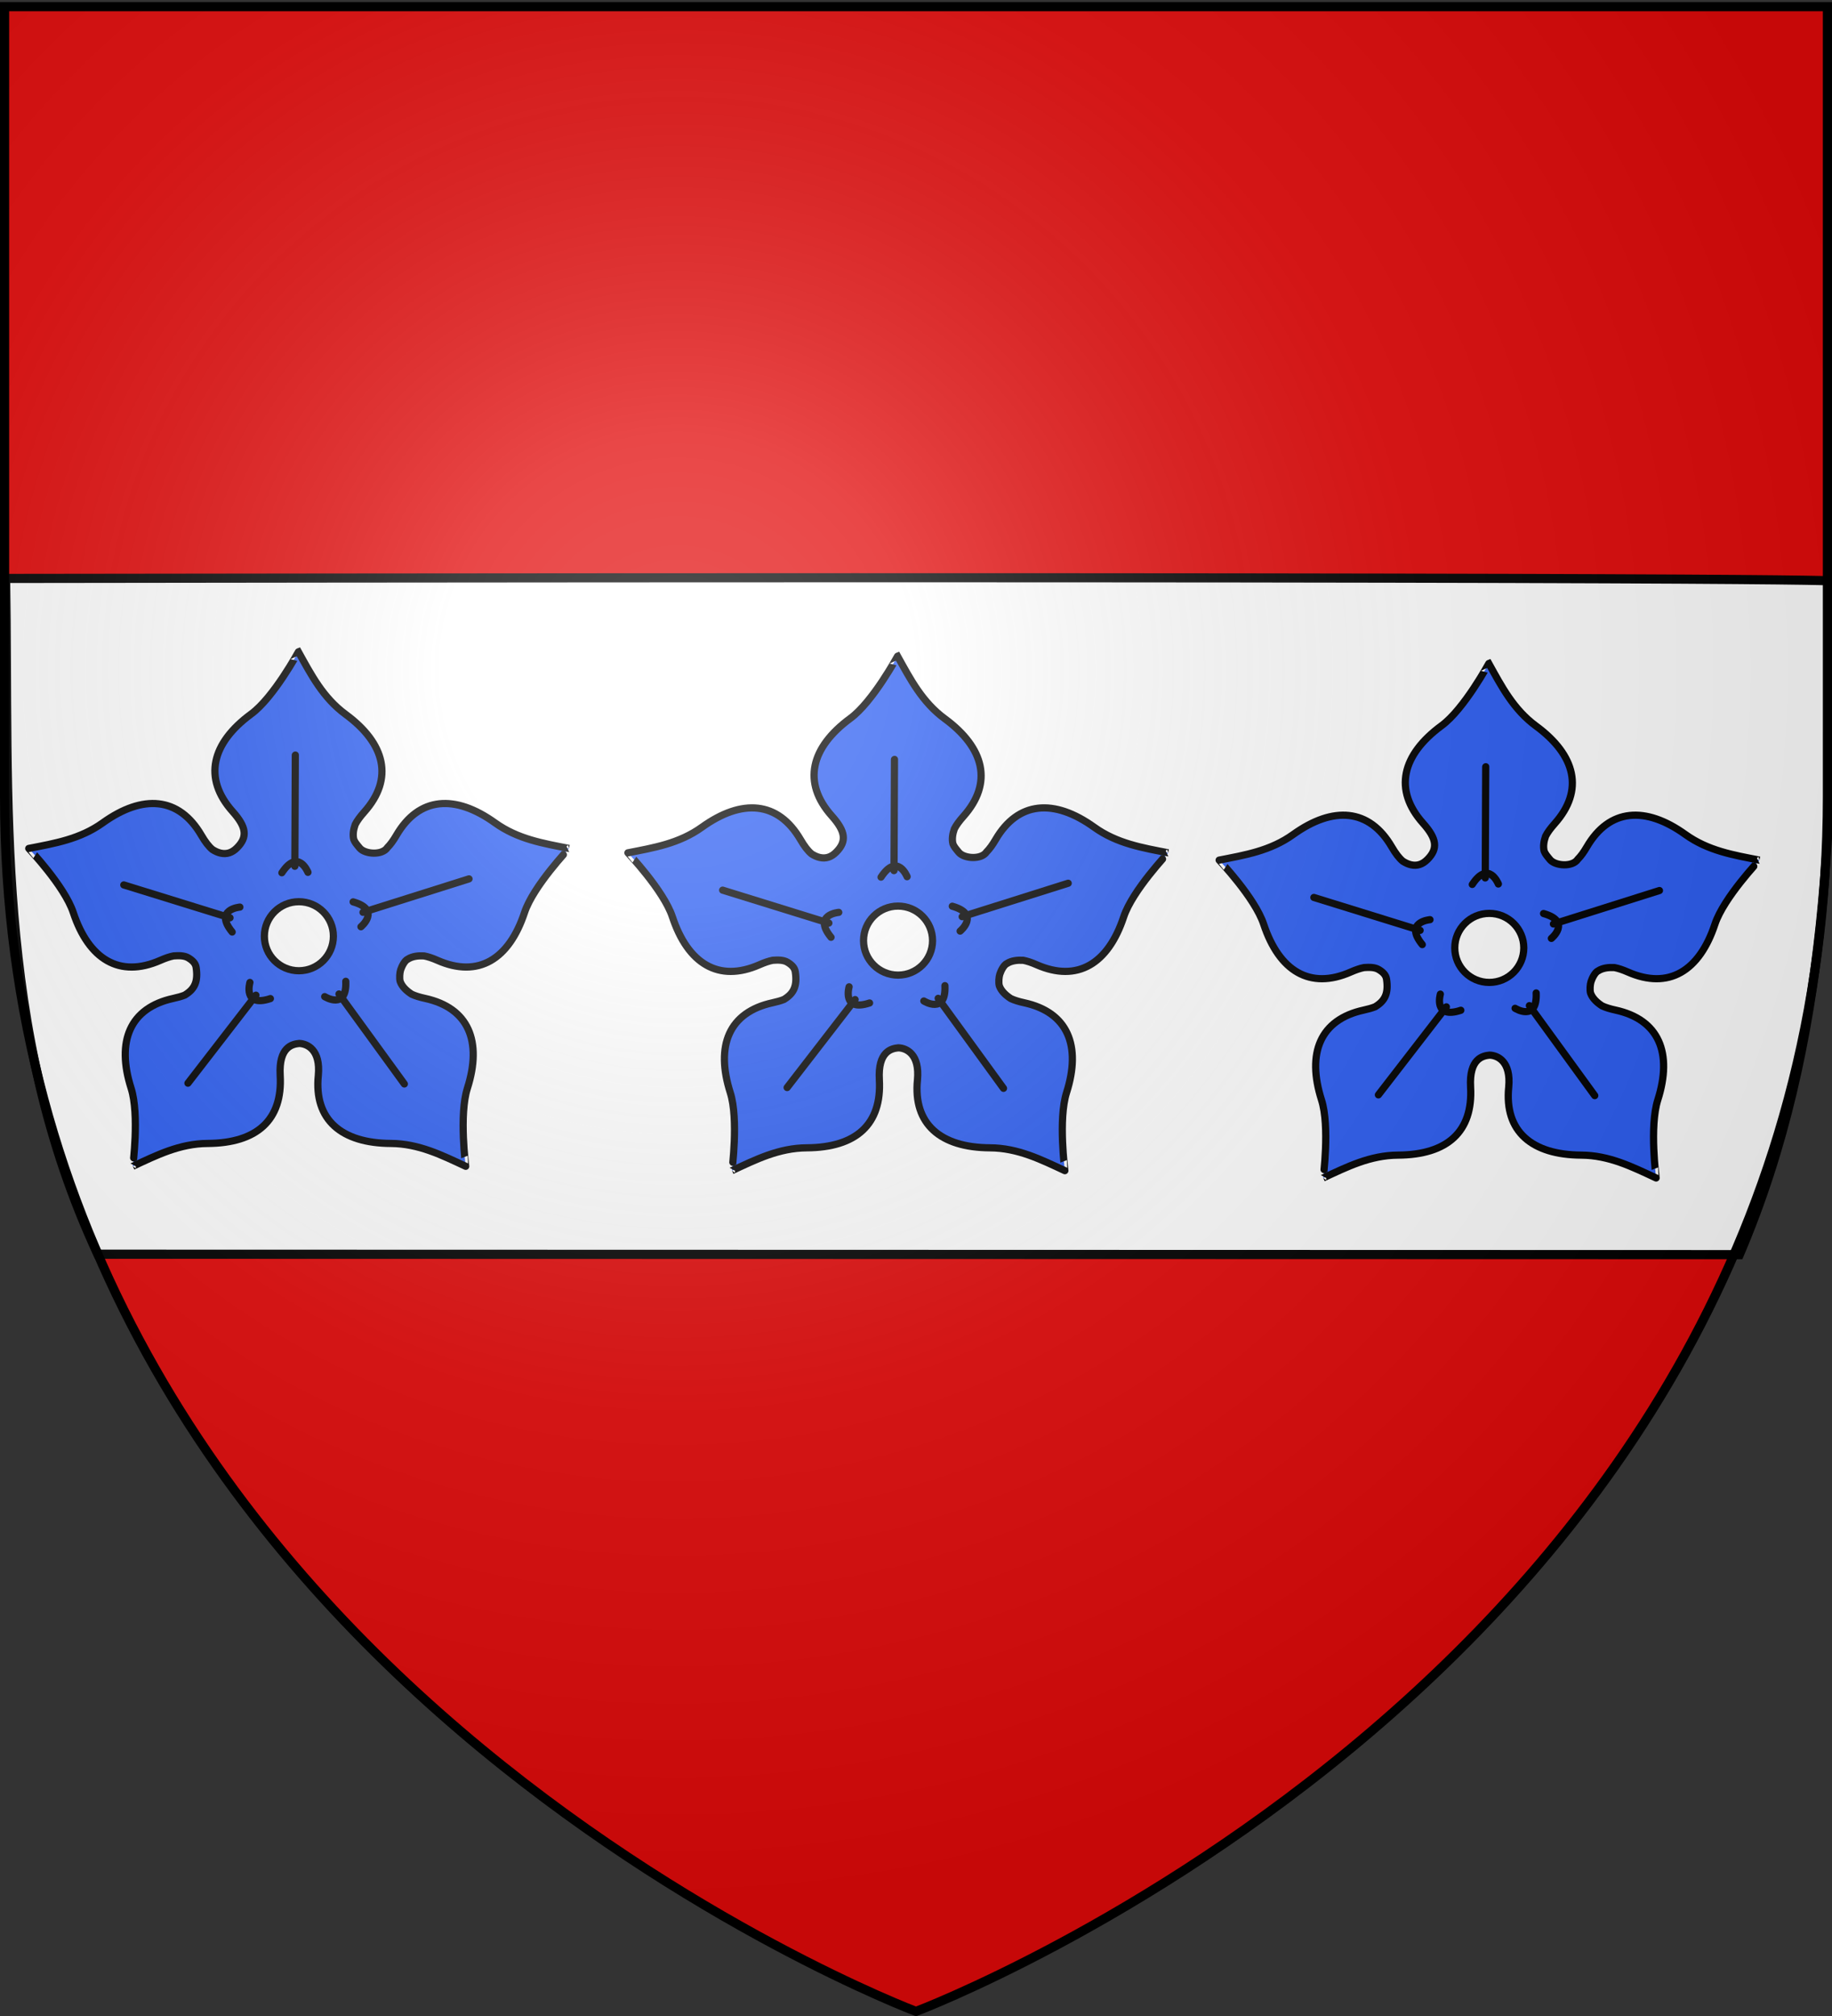
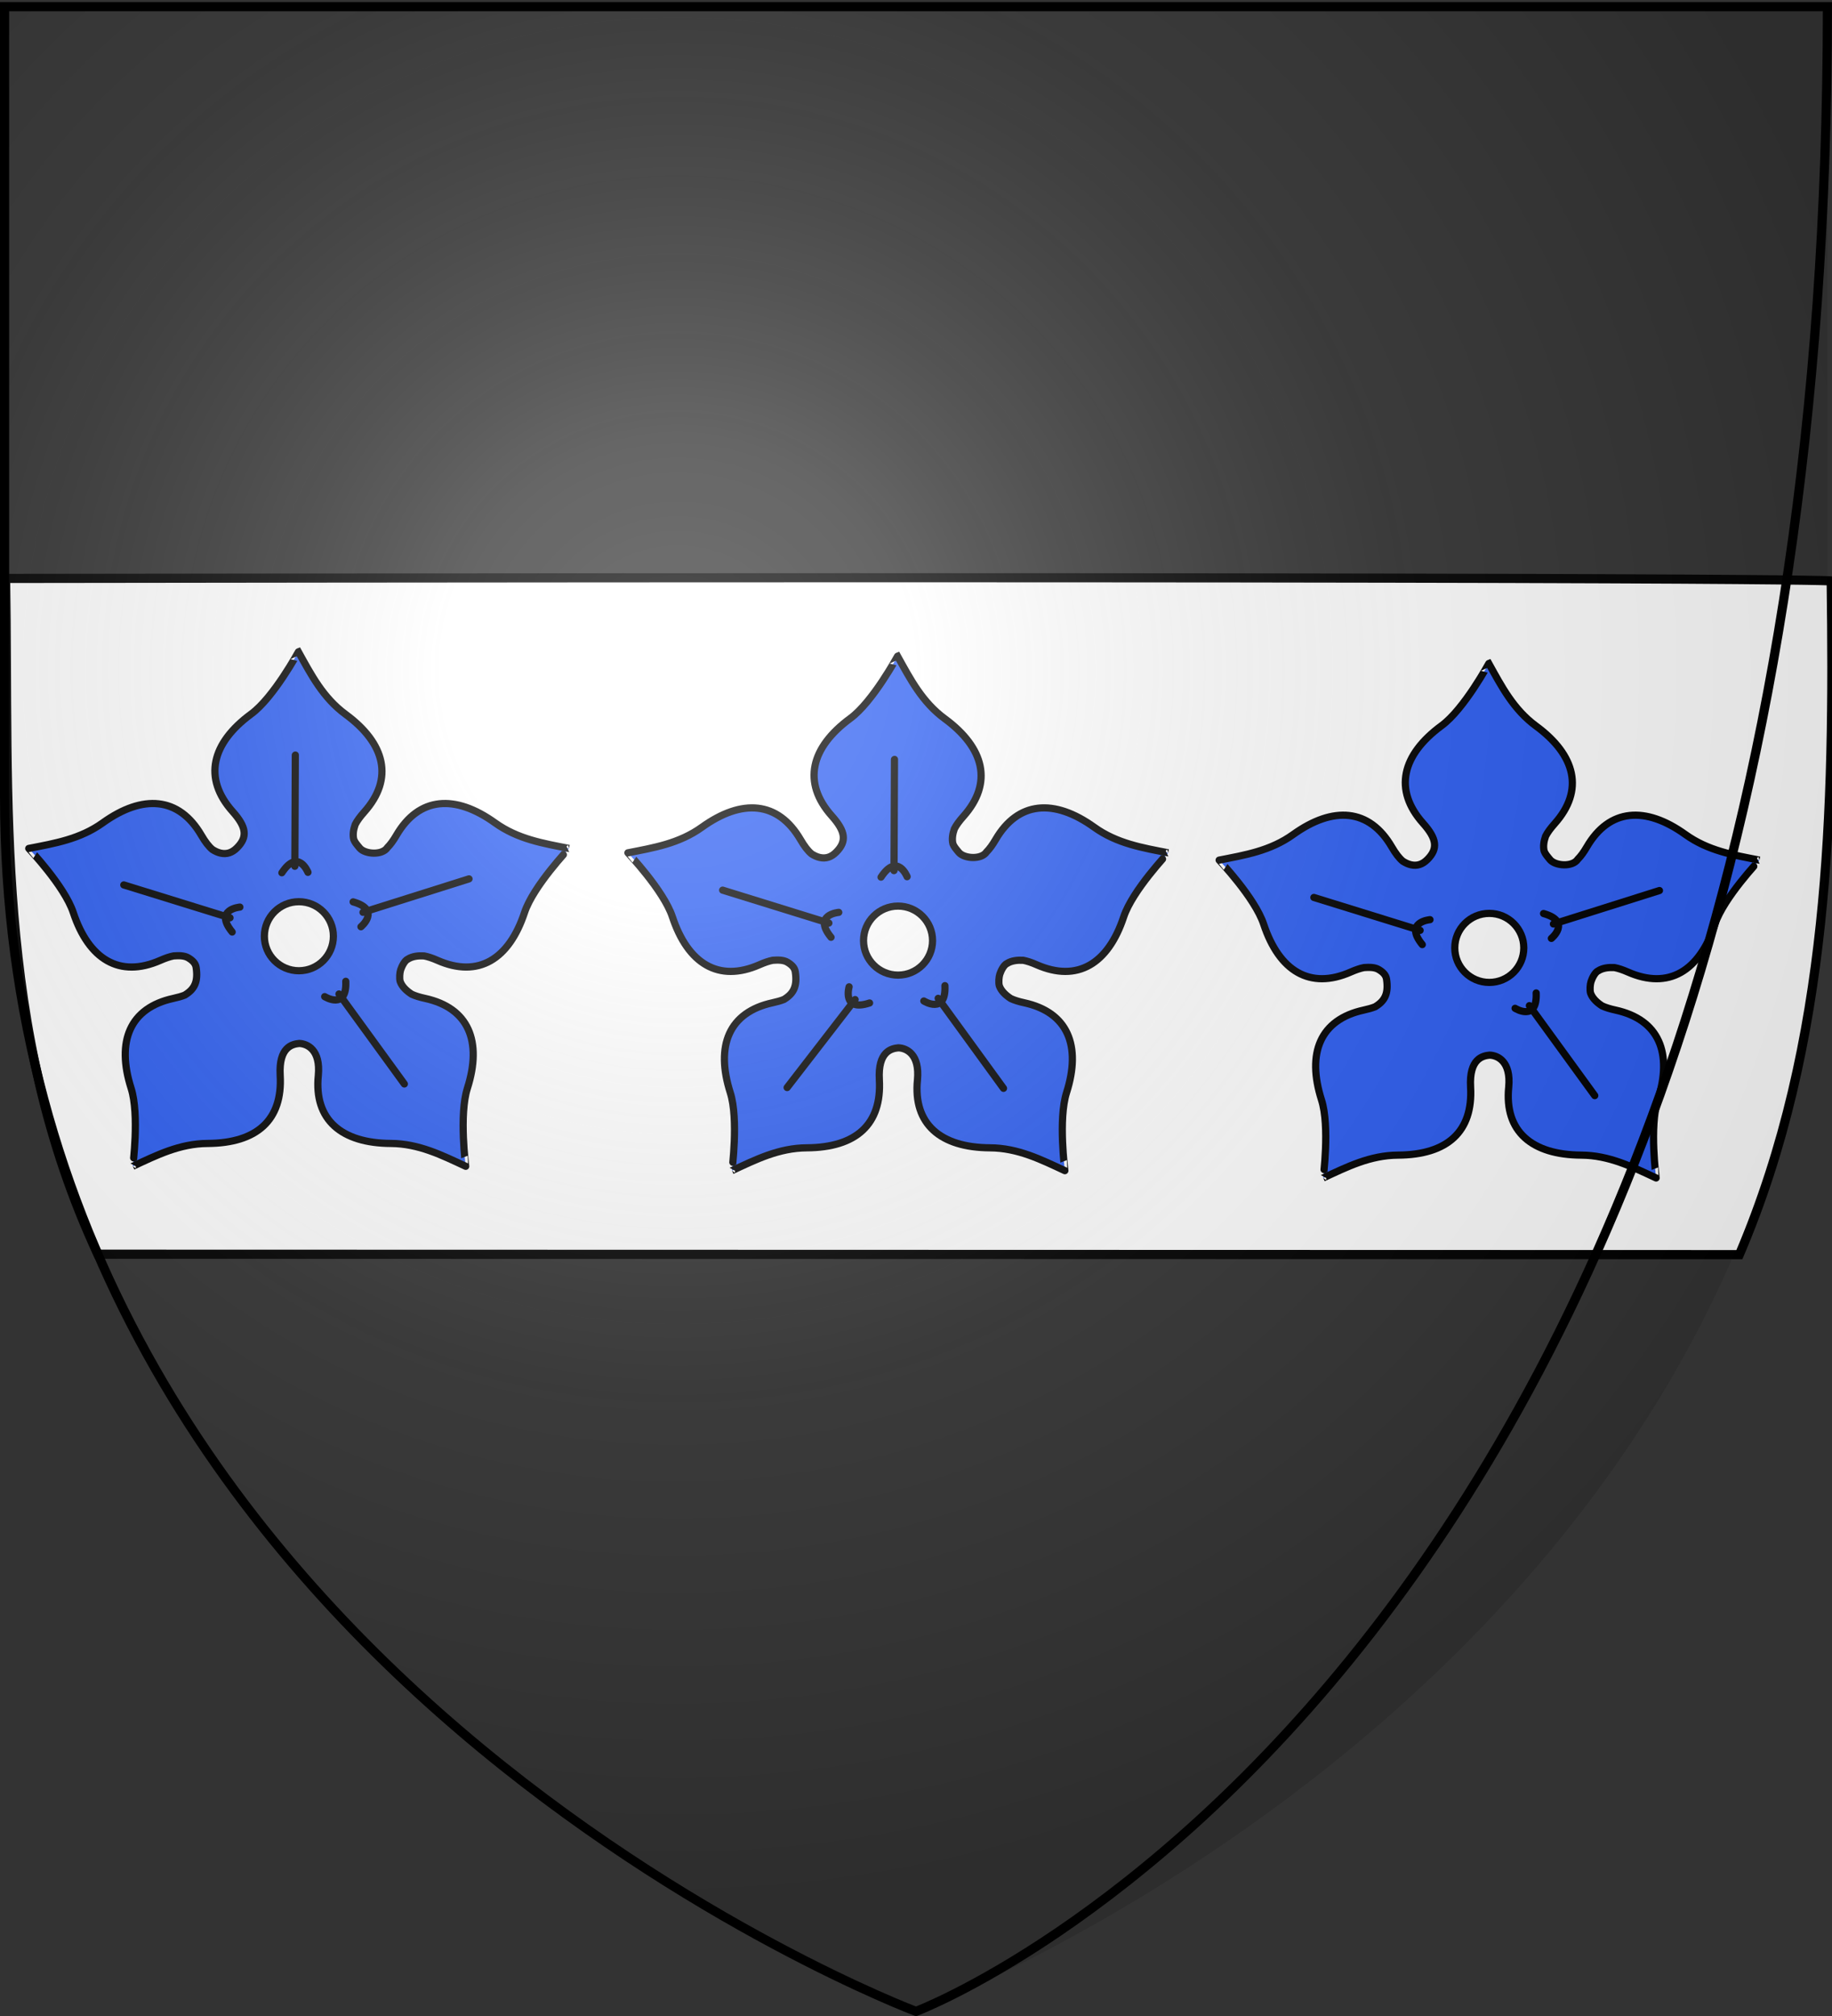
<svg xmlns="http://www.w3.org/2000/svg" xmlns:xlink="http://www.w3.org/1999/xlink" width="600" height="660" version="1.0">
  <rect width="100%" height="100%" fill="#333333" stroke="none" />
  <defs>
    <linearGradient id="b">
      <stop offset="0" style="stop-color:white;stop-opacity:.314" />
      <stop offset=".19" style="stop-color:white;stop-opacity:.251" />
      <stop offset=".6" style="stop-color:#6b6b6b;stop-opacity:.125" />
      <stop offset="1" style="stop-color:black;stop-opacity:.125" />
    </linearGradient>
    <linearGradient id="a">
      <stop offset="0" style="stop-color:#fd0000;stop-opacity:1" />
      <stop offset=".5" style="stop-color:#e77275;stop-opacity:.659" />
      <stop offset="1" style="stop-color:black;stop-opacity:.323" />
    </linearGradient>
    <radialGradient xlink:href="#b" id="c" cx="221.445" cy="226.331" r="300" fx="221.445" fy="226.331" gradientTransform="matrix(1.353 0 0 1.349 -77.63 -85.747)" gradientUnits="userSpaceOnUse" />
  </defs>
  <g style="display:inline">
-     <path d="M300 658.5s298.5-112.32 298.5-397.772V2.176H1.5v258.552C1.5 546.18 300 658.5 300 658.5z" style="fill:#e20909;fill-opacity:1;fill-rule:evenodd;stroke:none" />
-   </g>
+     </g>
  <g style="display:inline">
    <path d="M1.832 189.371c599.552-.822 597.904.826 597.904.826 1.022 74.993-.413 151.077-30.08 220.547l-537.609-.138C-2.34 336.86 3.137 262.017 1.832 189.37z" style="fill:#fff;fill-opacity:1;fill-rule:evenodd;stroke:#000;stroke-width:3;stroke-linecap:butt;stroke-linejoin:miter;stroke-miterlimit:4;stroke-opacity:1;stroke-dasharray:none" />
  </g>
  <g style="display:inline">
    <g style="display:inline">
      <path d="M458.806 34.315c0-.052-10.253 18.961-19.659 25.878-16.548 12.168-20.116 26.774-7.737 40.65 5.743 6.437 6.331 10.587 1.814 15.104-1.047 1.047-2.112 1.72-3.184 2.074-2.42.798-4.87.036-7.071-1.37-1.528-1.273-3.022-3.234-4.59-5.924-9.372-16.06-24.408-17.16-41.095-5.183-9.485 6.809-20.067 8.552-30.839 10.662-.05-.015 14.877 15.61 18.548 26.693 6.46 19.498 19.26 27.403 36.281 19.918 2.09-.92 3.908-1.534 5.517-1.852 2.158-.15 4.468-.195 6.145.815 1.702 1.025 2.994 2.22 3.258 3.998.869 5.858-.602 8.975-4.628 11.44-.037.023-.073.051-.11.074-1.33.532-2.906.971-4.74 1.37-18.17 3.949-23.857 17.857-17.622 37.429 3.544 11.124.673 32.546.704 32.504 9.954-4.624 19.534-9.447 31.209-9.514 20.54-.118 31.26-9.784 30.21-28.322-.678-11.958 5.13-13.05 7.922-13.327 3.328.108 8.968 2.554 7.96 13.327-1.86 18.502 9.67 28.204 30.21 28.322 11.674.067 21.254 4.89 31.208 9.514.031.042-2.84-21.38.704-32.504 6.235-19.572.511-33.48-17.66-37.43-2.237-.486-4.062-1.047-5.553-1.74-2.117-1.37-3.996-3.114-4.776-5.256-.003-.012.003-.026 0-.037-.009-.026-.03-.048-.037-.074-.347-1.279-.174-3.639.223-4.813.51-1.515 1.673-3.85 2.998-4.443 1.873-1.187 4.288-1.465 6.738-1.333 1.627.313 3.47.919 5.59 1.852 17.022 7.485 29.822-.42 36.282-19.918 3.671-11.083 18.597-26.708 18.547-26.693-10.77-2.11-21.354-3.853-30.839-10.662-16.686-11.977-31.722-10.878-41.093 5.183-1.277 2.188-2.506 3.864-3.74 5.11-2.18 3.306-9.245 2.81-11.513.258-1.437-1.742-2.047-2.413-2.518-3.628-.49-1.956-.144-4.119.593-6.22.801-1.581 2.059-3.295 3.776-5.22 12.379-13.875 8.773-28.517-7.775-40.686-9.406-6.917-14.323-16.434-19.658-26.026z" style="fill:#2b5df2;fill-opacity:1;fill-rule:evenodd;stroke:#000;stroke-width:3;stroke-linecap:butt;stroke-linejoin:miter;stroke-miterlimit:4;stroke-opacity:1;stroke-dasharray:none" transform="matrix(.786 0 0 .786 -262.893 186.429)" />
      <path d="M473.387 152.767c0 7.941-6.437 14.378-14.378 14.378-7.94 0-14.377-6.437-14.377-14.378 0-7.94 6.437-14.378 14.377-14.378 7.941 0 14.378 6.438 14.378 14.378z" style="color:#000;fill:#fff;fill-opacity:1;fill-rule:nonzero;stroke:#000;stroke-width:3;stroke-linecap:butt;stroke-linejoin:miter;stroke-miterlimit:4;stroke-opacity:1;stroke-dasharray:none;stroke-dashoffset:0;marker:none;visibility:visible;display:inline;overflow:visible" transform="matrix(.786 0 0 .786 -262.893 186.429)" />
      <g style="fill:#2b5df2;fill-opacity:1;stroke:#000;stroke-width:2.532;stroke-miterlimit:4;stroke-opacity:1;stroke-dasharray:none">
        <path d="m-450.574 488.57-.639-39.103M-455.09 490.85c5.561-8.723 9.172-.147 9.172-.147" style="fill:#2b5df2;fill-opacity:1;fill-rule:evenodd;stroke:#000;stroke-width:2.532;stroke-linecap:round;stroke-linejoin:miter;stroke-miterlimit:4;stroke-opacity:1;stroke-dasharray:none" transform="matrix(.931 0 -.019 .931 525.34 -171.258)" />
      </g>
      <g style="fill:#2b5df2;fill-opacity:1;stroke:#000;stroke-width:2.532;stroke-miterlimit:4;stroke-opacity:1;stroke-dasharray:none">
        <path d="m-450.574 488.57-.639-39.103M-455.09 490.85c5.561-8.723 9.172-.147 9.172-.147" style="fill:#2b5df2;fill-opacity:1;fill-rule:evenodd;stroke:#000;stroke-width:2.532;stroke-linecap:round;stroke-linejoin:miter;stroke-miterlimit:4;stroke-opacity:1;stroke-dasharray:none" transform="scale(.931) rotate(73.432 -48.973 792.37)" />
      </g>
      <g style="fill:#2b5df2;fill-opacity:1;stroke:#000;stroke-width:2.532;stroke-miterlimit:4;stroke-opacity:1;stroke-dasharray:none">
        <path d="m-450.574 488.57-.639-39.103M-455.09 490.85c5.561-8.723 9.172-.147 9.172-.147" style="fill:#2b5df2;fill-opacity:1;fill-rule:evenodd;stroke:#000;stroke-width:2.532;stroke-linecap:round;stroke-linejoin:miter;stroke-miterlimit:4;stroke-opacity:1;stroke-dasharray:none" transform="matrix(-.762 .535 -.535 -.762 29.071 938.76)" />
      </g>
      <g style="fill:#2b5df2;fill-opacity:1;stroke:#000;stroke-width:2.532;stroke-miterlimit:4;stroke-opacity:1;stroke-dasharray:none">
-         <path d="m-450.384 488.567-1.019-39.096M-455.09 490.85c5.561-8.723 9.172-.147 9.172-.147" style="fill:#2b5df2;fill-opacity:1;fill-rule:evenodd;stroke:#000;stroke-width:2.532;stroke-linecap:round;stroke-linejoin:miter;stroke-miterlimit:4;stroke-opacity:1;stroke-dasharray:none" transform="scale(-.931) rotate(39.189 907.566 575.457)" />
-       </g>
+         </g>
      <g style="fill:#2b5df2;fill-opacity:1;stroke:#000;stroke-width:2.532;stroke-miterlimit:4;stroke-opacity:1;stroke-dasharray:none">
        <path d="m-450.574 488.57-.639-39.103M-455.09 490.85c5.561-8.723 9.172-.147 9.172-.147" style="fill:#2b5df2;fill-opacity:1;fill-rule:evenodd;stroke:#000;stroke-width:2.532;stroke-linecap:round;stroke-linejoin:miter;stroke-miterlimit:4;stroke-opacity:1;stroke-dasharray:none" transform="scale(.931) rotate(-71.878 -299.21 39.07)" />
      </g>
    </g>
    <g style="display:inline">
      <path d="M458.806 34.315c0-.052-10.253 18.961-19.659 25.878-16.548 12.168-20.116 26.774-7.737 40.65 5.743 6.437 6.331 10.587 1.814 15.104-1.047 1.047-2.112 1.72-3.184 2.074-2.42.798-4.87.036-7.071-1.37-1.528-1.273-3.022-3.234-4.59-5.924-9.372-16.06-24.408-17.16-41.095-5.183-9.485 6.809-20.067 8.552-30.839 10.662-.05-.015 14.877 15.61 18.548 26.693 6.46 19.498 19.26 27.403 36.281 19.918 2.09-.92 3.908-1.534 5.517-1.852 2.158-.15 4.468-.195 6.145.815 1.702 1.025 2.994 2.22 3.258 3.998.869 5.858-.602 8.975-4.628 11.44-.037.023-.073.051-.11.074-1.33.532-2.906.971-4.74 1.37-18.17 3.949-23.857 17.857-17.622 37.429 3.544 11.124.673 32.546.704 32.504 9.954-4.624 19.534-9.447 31.209-9.514 20.54-.118 31.26-9.784 30.21-28.322-.678-11.958 5.13-13.05 7.922-13.327 3.328.108 8.968 2.554 7.96 13.327-1.86 18.502 9.67 28.204 30.21 28.322 11.674.067 21.254 4.89 31.208 9.514.031.042-2.84-21.38.704-32.504 6.235-19.572.511-33.48-17.66-37.43-2.237-.486-4.062-1.047-5.553-1.74-2.117-1.37-3.996-3.114-4.776-5.256-.003-.012.003-.026 0-.037-.009-.026-.03-.048-.037-.074-.347-1.279-.174-3.639.223-4.813.51-1.515 1.673-3.85 2.998-4.443 1.873-1.187 4.288-1.465 6.738-1.333 1.627.313 3.47.919 5.59 1.852 17.022 7.485 29.822-.42 36.282-19.918 3.671-11.083 18.597-26.708 18.547-26.693-10.77-2.11-21.354-3.853-30.839-10.662-16.686-11.977-31.722-10.878-41.093 5.183-1.277 2.188-2.506 3.864-3.74 5.11-2.18 3.306-9.245 2.81-11.513.258-1.437-1.742-2.047-2.413-2.518-3.628-.49-1.956-.144-4.119.593-6.22.801-1.581 2.059-3.295 3.776-5.22 12.379-13.875 8.773-28.517-7.775-40.686-9.406-6.917-14.323-16.434-19.658-26.026z" style="fill:#2b5df2;fill-opacity:1;fill-rule:evenodd;stroke:#000;stroke-width:3;stroke-linecap:butt;stroke-linejoin:miter;stroke-miterlimit:4;stroke-opacity:1;stroke-dasharray:none" transform="matrix(.786 0 0 .786 -66.663 187.859)" />
      <path d="M473.387 152.767c0 7.941-6.437 14.378-14.378 14.378-7.94 0-14.377-6.437-14.377-14.378 0-7.94 6.437-14.378 14.377-14.378 7.941 0 14.378 6.438 14.378 14.378z" style="color:#000;fill:#fff;fill-opacity:1;fill-rule:nonzero;stroke:#000;stroke-width:3;stroke-linecap:butt;stroke-linejoin:miter;stroke-miterlimit:4;stroke-opacity:1;stroke-dasharray:none;stroke-dashoffset:0;marker:none;visibility:visible;display:inline;overflow:visible" transform="matrix(.786 0 0 .786 -66.663 187.859)" />
      <g style="fill:#2b5df2;fill-opacity:1;stroke:#000;stroke-width:2.532;stroke-miterlimit:4;stroke-opacity:1;stroke-dasharray:none">
        <path d="m-450.574 488.57-.639-39.103M-455.09 490.85c5.561-8.723 9.172-.147 9.172-.147" style="fill:#2b5df2;fill-opacity:1;fill-rule:evenodd;stroke:#000;stroke-width:2.532;stroke-linecap:round;stroke-linejoin:miter;stroke-miterlimit:4;stroke-opacity:1;stroke-dasharray:none" transform="matrix(.931 0 -.019 .931 721.57 -169.828)" />
      </g>
      <g style="fill:#2b5df2;fill-opacity:1;stroke:#000;stroke-width:2.532;stroke-miterlimit:4;stroke-opacity:1;stroke-dasharray:none">
-         <path d="m-450.574 488.57-.639-39.103M-455.09 490.85c5.561-8.723 9.172-.147 9.172-.147" style="fill:#2b5df2;fill-opacity:1;fill-rule:evenodd;stroke:#000;stroke-width:2.532;stroke-linecap:round;stroke-linejoin:miter;stroke-miterlimit:4;stroke-opacity:1;stroke-dasharray:none" transform="scale(.931) rotate(73.432 55.387 934.445)" />
-       </g>
+         </g>
      <g style="fill:#2b5df2;fill-opacity:1;stroke:#000;stroke-width:2.532;stroke-miterlimit:4;stroke-opacity:1;stroke-dasharray:none">
        <path d="m-450.574 488.57-.639-39.103M-455.09 490.85c5.561-8.723 9.172-.147 9.172-.147" style="fill:#2b5df2;fill-opacity:1;fill-rule:evenodd;stroke:#000;stroke-width:2.532;stroke-linecap:round;stroke-linejoin:miter;stroke-miterlimit:4;stroke-opacity:1;stroke-dasharray:none" transform="matrix(-.762 .535 -.535 -.762 225.302 940.19)" />
      </g>
      <g style="fill:#2b5df2;fill-opacity:1;stroke:#000;stroke-width:2.532;stroke-miterlimit:4;stroke-opacity:1;stroke-dasharray:none">
        <path d="m-450.384 488.567-1.019-39.096M-455.09 490.85c5.561-8.723 9.172-.147 9.172-.147" style="fill:#2b5df2;fill-opacity:1;fill-rule:evenodd;stroke:#000;stroke-width:2.532;stroke-linecap:round;stroke-linejoin:miter;stroke-miterlimit:4;stroke-opacity:1;stroke-dasharray:none" transform="scale(-.931) rotate(39.189 804.334 278.628)" />
      </g>
      <g style="fill:#2b5df2;fill-opacity:1;stroke:#000;stroke-width:2.532;stroke-miterlimit:4;stroke-opacity:1;stroke-dasharray:none">
        <path d="m-450.574 488.57-.639-39.103M-455.09 490.85c5.561-8.723 9.172-.147 9.172-.147" style="fill:#2b5df2;fill-opacity:1;fill-rule:evenodd;stroke:#000;stroke-width:2.532;stroke-linecap:round;stroke-linejoin:miter;stroke-miterlimit:4;stroke-opacity:1;stroke-dasharray:none" transform="matrix(.29 -.885 .885 .29 -30.254 -238.249)" />
      </g>
    </g>
    <g style="display:inline">
      <path d="M458.806 34.315c0-.052-10.253 18.961-19.659 25.878-16.548 12.168-20.116 26.774-7.737 40.65 5.743 6.437 6.331 10.587 1.814 15.104-1.047 1.047-2.112 1.72-3.184 2.074-2.42.798-4.87.036-7.071-1.37-1.528-1.273-3.022-3.234-4.59-5.924-9.372-16.06-24.408-17.16-41.095-5.183-9.485 6.809-20.067 8.552-30.839 10.662-.05-.015 14.877 15.61 18.548 26.693 6.46 19.498 19.26 27.403 36.281 19.918 2.09-.92 3.908-1.534 5.517-1.852 2.158-.15 4.468-.195 6.145.815 1.702 1.025 2.994 2.22 3.258 3.998.869 5.858-.602 8.975-4.628 11.44-.037.023-.073.051-.11.074-1.33.532-2.906.971-4.74 1.37-18.17 3.949-23.857 17.857-17.622 37.429 3.544 11.124.673 32.546.704 32.504 9.954-4.624 19.534-9.447 31.209-9.514 20.54-.118 31.26-9.784 30.21-28.322-.678-11.958 5.13-13.05 7.922-13.327 3.328.108 8.968 2.554 7.96 13.327-1.86 18.502 9.67 28.204 30.21 28.322 11.674.067 21.254 4.89 31.208 9.514.031.042-2.84-21.38.704-32.504 6.235-19.572.511-33.48-17.66-37.43-2.237-.486-4.062-1.047-5.553-1.74-2.117-1.37-3.996-3.114-4.776-5.256-.003-.012.003-.026 0-.037-.009-.026-.03-.048-.037-.074-.347-1.279-.174-3.639.223-4.813.51-1.515 1.673-3.85 2.998-4.443 1.873-1.187 4.288-1.465 6.738-1.333 1.627.313 3.47.919 5.59 1.852 17.022 7.485 29.822-.42 36.282-19.918 3.671-11.083 18.597-26.708 18.547-26.693-10.77-2.11-21.354-3.853-30.839-10.662-16.686-11.977-31.722-10.878-41.093 5.183-1.277 2.188-2.506 3.864-3.74 5.11-2.18 3.306-9.245 2.81-11.513.258-1.437-1.742-2.047-2.413-2.518-3.628-.49-1.956-.144-4.119.593-6.22.801-1.581 2.059-3.295 3.776-5.22 12.379-13.875 8.773-28.517-7.775-40.686-9.406-6.917-14.323-16.434-19.658-26.026z" style="fill:#2b5df2;fill-opacity:1;fill-rule:evenodd;stroke:#000;stroke-width:3;stroke-linecap:butt;stroke-linejoin:miter;stroke-miterlimit:4;stroke-opacity:1;stroke-dasharray:none" transform="matrix(.786 0 0 .786 126.976 190.25)" />
      <path d="M473.387 152.767c0 7.941-6.437 14.378-14.378 14.378-7.94 0-14.377-6.437-14.377-14.378 0-7.94 6.437-14.378 14.377-14.378 7.941 0 14.378 6.438 14.378 14.378z" style="color:#000;fill:#fff;fill-opacity:1;fill-rule:nonzero;stroke:#000;stroke-width:3;stroke-linecap:butt;stroke-linejoin:miter;stroke-miterlimit:4;stroke-opacity:1;stroke-dasharray:none;stroke-dashoffset:0;marker:none;visibility:visible;display:inline;overflow:visible" transform="matrix(.786 0 0 .786 126.976 190.25)" />
      <g style="fill:#2b5df2;fill-opacity:1;stroke:#000;stroke-width:2.532;stroke-miterlimit:4;stroke-opacity:1;stroke-dasharray:none">
-         <path d="m-450.574 488.57-.639-39.103M-455.09 490.85c5.561-8.723 9.172-.147 9.172-.147" style="fill:#2b5df2;fill-opacity:1;fill-rule:evenodd;stroke:#000;stroke-width:2.532;stroke-linecap:round;stroke-linejoin:miter;stroke-miterlimit:4;stroke-opacity:1;stroke-dasharray:none" transform="matrix(.931 0 -.019 .931 915.208 -167.437)" />
-       </g>
+         </g>
      <g style="fill:#2b5df2;fill-opacity:1;stroke:#000;stroke-width:2.532;stroke-miterlimit:4;stroke-opacity:1;stroke-dasharray:none">
        <path d="m-450.574 488.57-.639-39.103M-455.09 490.85c5.561-8.723 9.172-.147 9.172-.147" style="fill:#2b5df2;fill-opacity:1;fill-rule:evenodd;stroke:#000;stroke-width:2.532;stroke-linecap:round;stroke-linejoin:miter;stroke-miterlimit:4;stroke-opacity:1;stroke-dasharray:none" transform="scale(.931) rotate(73.432 157.663 1075.171)" />
      </g>
      <g style="fill:#2b5df2;fill-opacity:1;stroke:#000;stroke-width:2.532;stroke-miterlimit:4;stroke-opacity:1;stroke-dasharray:none">
        <path d="m-450.574 488.57-.639-39.103M-455.09 490.85c5.561-8.723 9.172-.147 9.172-.147" style="fill:#2b5df2;fill-opacity:1;fill-rule:evenodd;stroke:#000;stroke-width:2.532;stroke-linecap:round;stroke-linejoin:miter;stroke-miterlimit:4;stroke-opacity:1;stroke-dasharray:none" transform="matrix(-.762 .535 -.535 -.762 418.94 942.58)" />
      </g>
      <g style="fill:#2b5df2;fill-opacity:1;stroke:#000;stroke-width:2.532;stroke-miterlimit:4;stroke-opacity:1;stroke-dasharray:none">
-         <path d="m-450.384 488.567-1.019-39.096M-455.09 490.85c5.561-8.723 9.172-.147 9.172-.147" style="fill:#2b5df2;fill-opacity:1;fill-rule:evenodd;stroke:#000;stroke-width:2.532;stroke-linecap:round;stroke-linejoin:miter;stroke-miterlimit:4;stroke-opacity:1;stroke-dasharray:none" transform="scale(-.931) rotate(39.189 703.942 -14.807)" />
-       </g>
+         </g>
      <g style="fill:#2b5df2;fill-opacity:1;stroke:#000;stroke-width:2.532;stroke-miterlimit:4;stroke-opacity:1;stroke-dasharray:none">
        <path d="m-450.574 488.57-.639-39.103M-455.09 490.85c5.561-8.723 9.172-.147 9.172-.147" style="fill:#2b5df2;fill-opacity:1;fill-rule:evenodd;stroke:#000;stroke-width:2.532;stroke-linecap:round;stroke-linejoin:miter;stroke-miterlimit:4;stroke-opacity:1;stroke-dasharray:none" transform="matrix(.29 -.885 .885 .29 163.385 -235.858)" />
      </g>
    </g>
  </g>
  <g style="display:inline">
    <path d="M300 658.5s298.5-112.32 298.5-397.772V2.176H1.5v258.552C1.5 546.18 300 658.5 300 658.5z" style="opacity:1;fill:url(#c);fill-opacity:1;fill-rule:evenodd;stroke:none;stroke-width:1px;stroke-linecap:butt;stroke-linejoin:miter;stroke-opacity:1" />
  </g>
  <g style="display:inline">
-     <path d="M300 658.5S1.5 546.18 1.5 260.728V2.176h597v258.552C598.5 546.18 300 658.5 300 658.5z" style="opacity:1;fill:none;fill-opacity:1;fill-rule:evenodd;stroke:#000;stroke-width:3;stroke-linecap:butt;stroke-linejoin:miter;stroke-miterlimit:4;stroke-dasharray:none;stroke-opacity:1" />
+     <path d="M300 658.5S1.5 546.18 1.5 260.728V2.176h597C598.5 546.18 300 658.5 300 658.5z" style="opacity:1;fill:none;fill-opacity:1;fill-rule:evenodd;stroke:#000;stroke-width:3;stroke-linecap:butt;stroke-linejoin:miter;stroke-miterlimit:4;stroke-dasharray:none;stroke-opacity:1" />
  </g>
</svg>